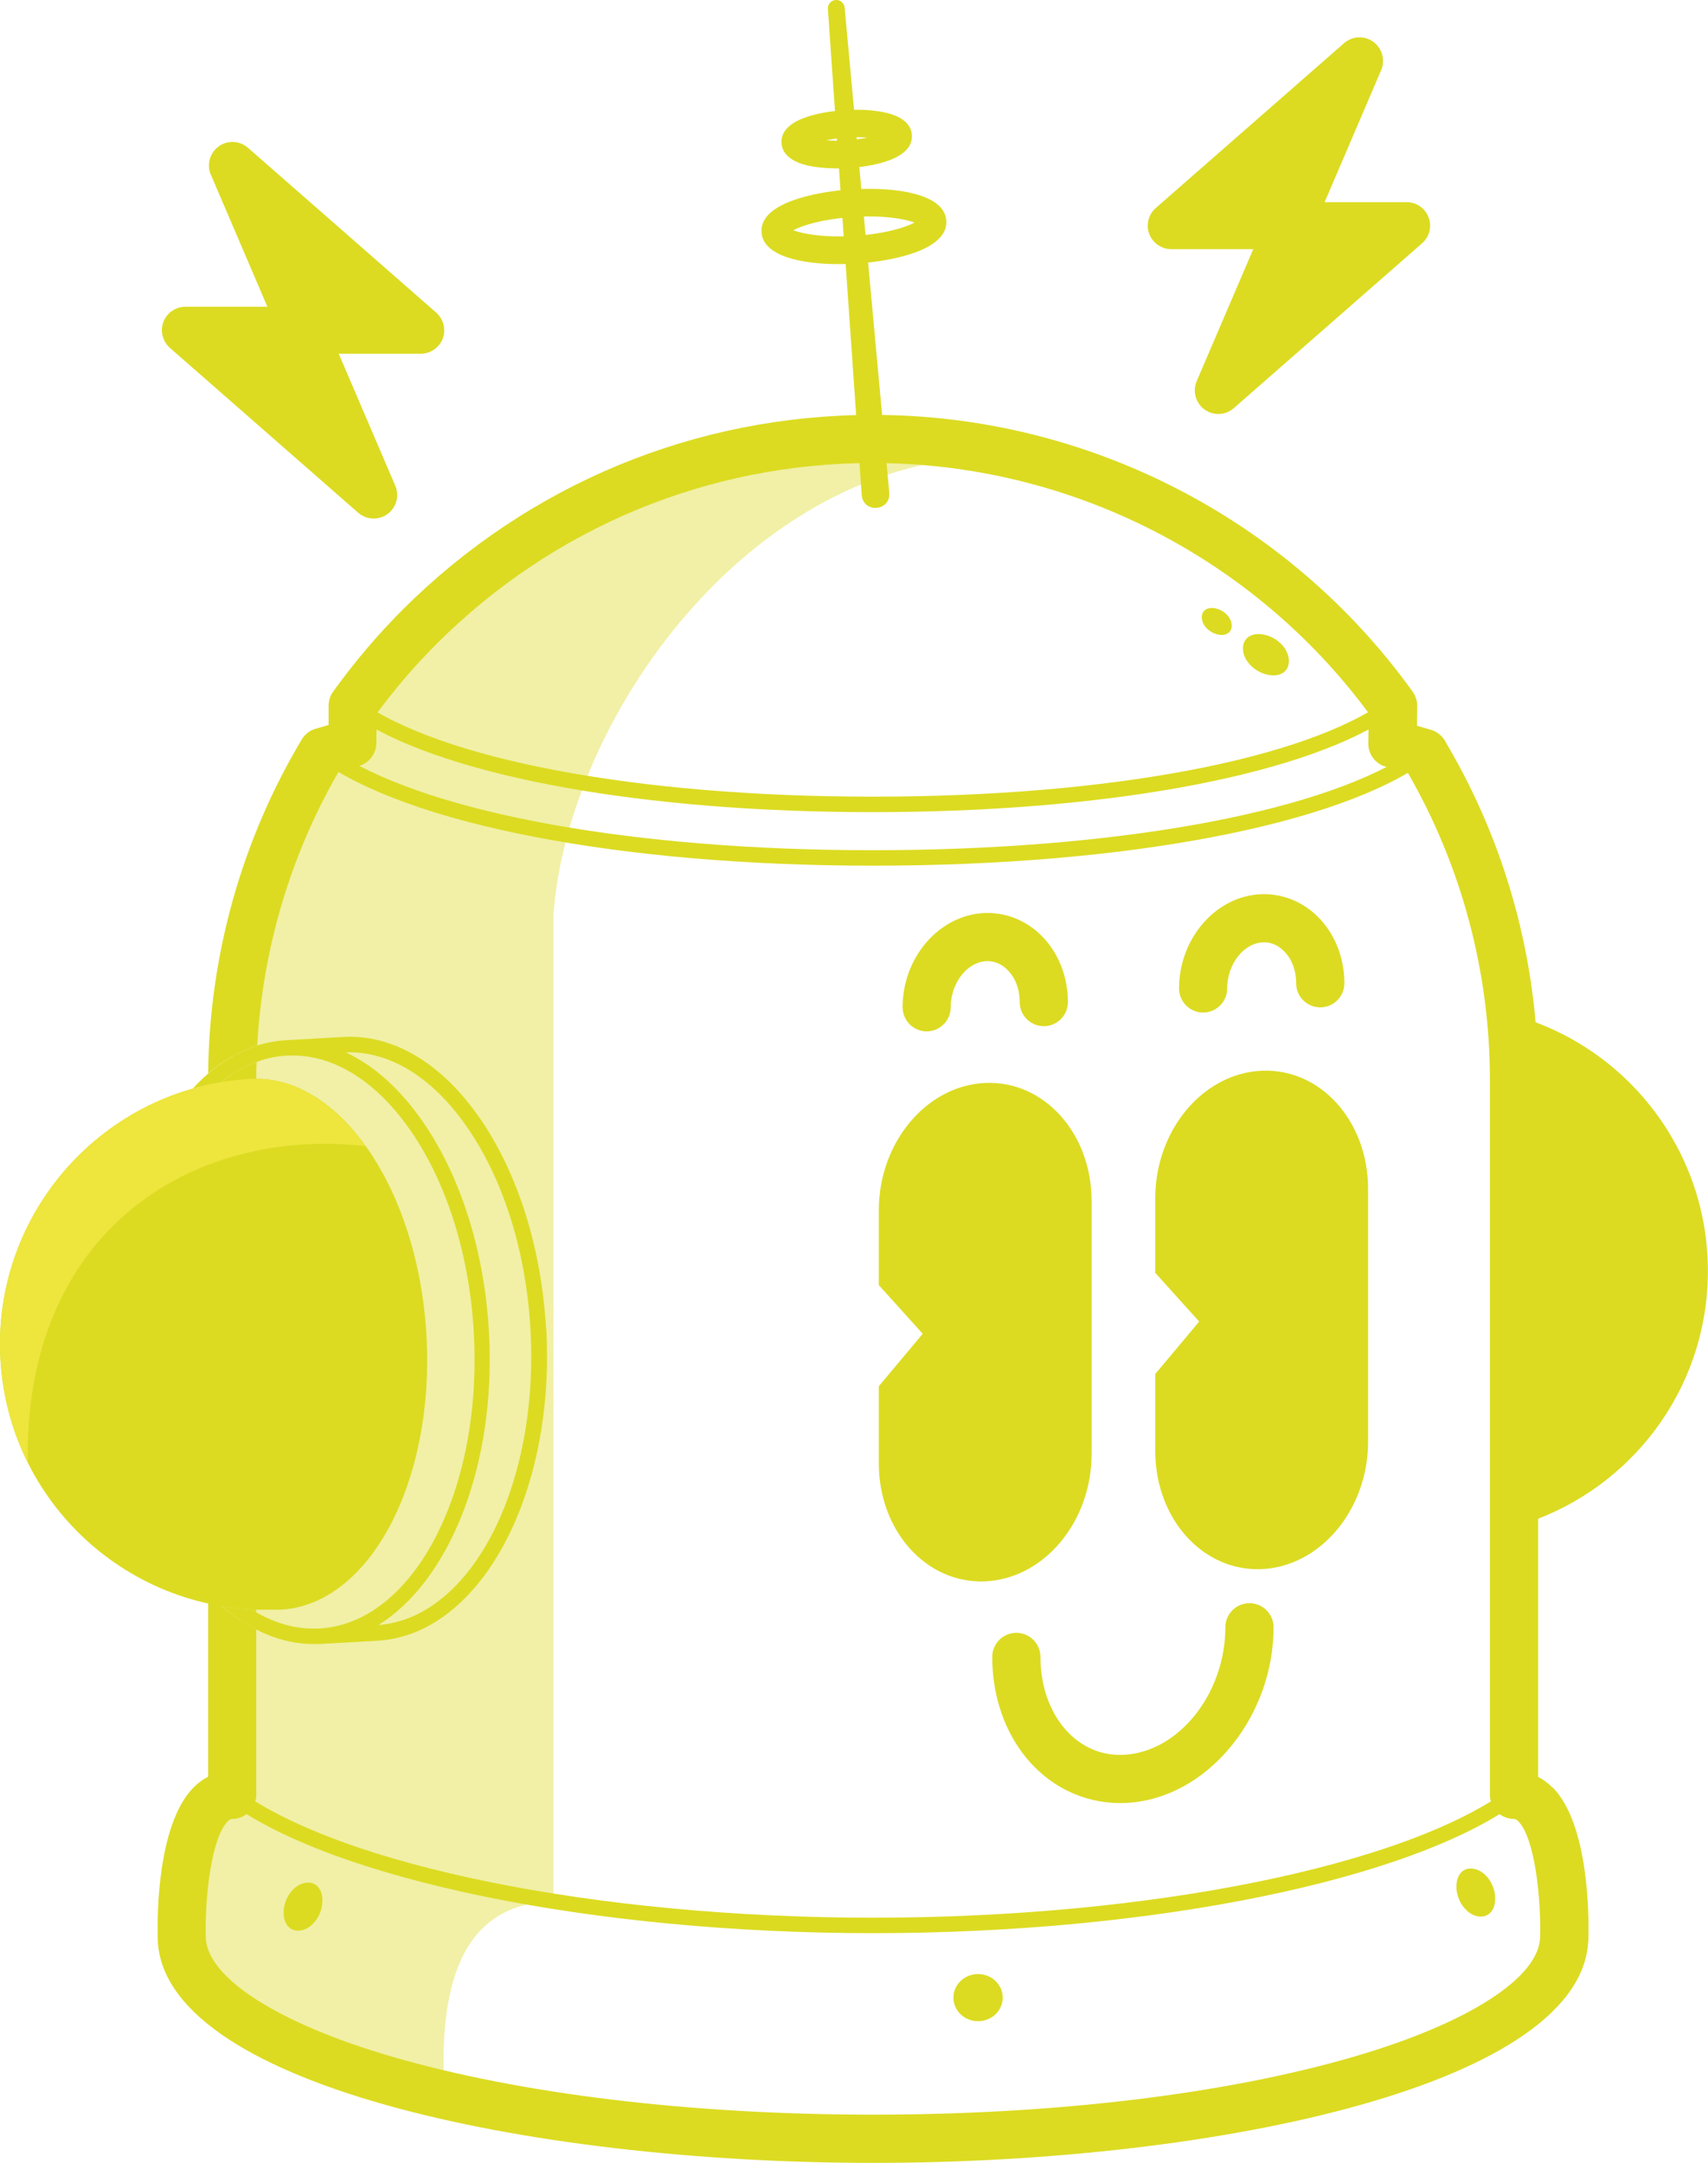
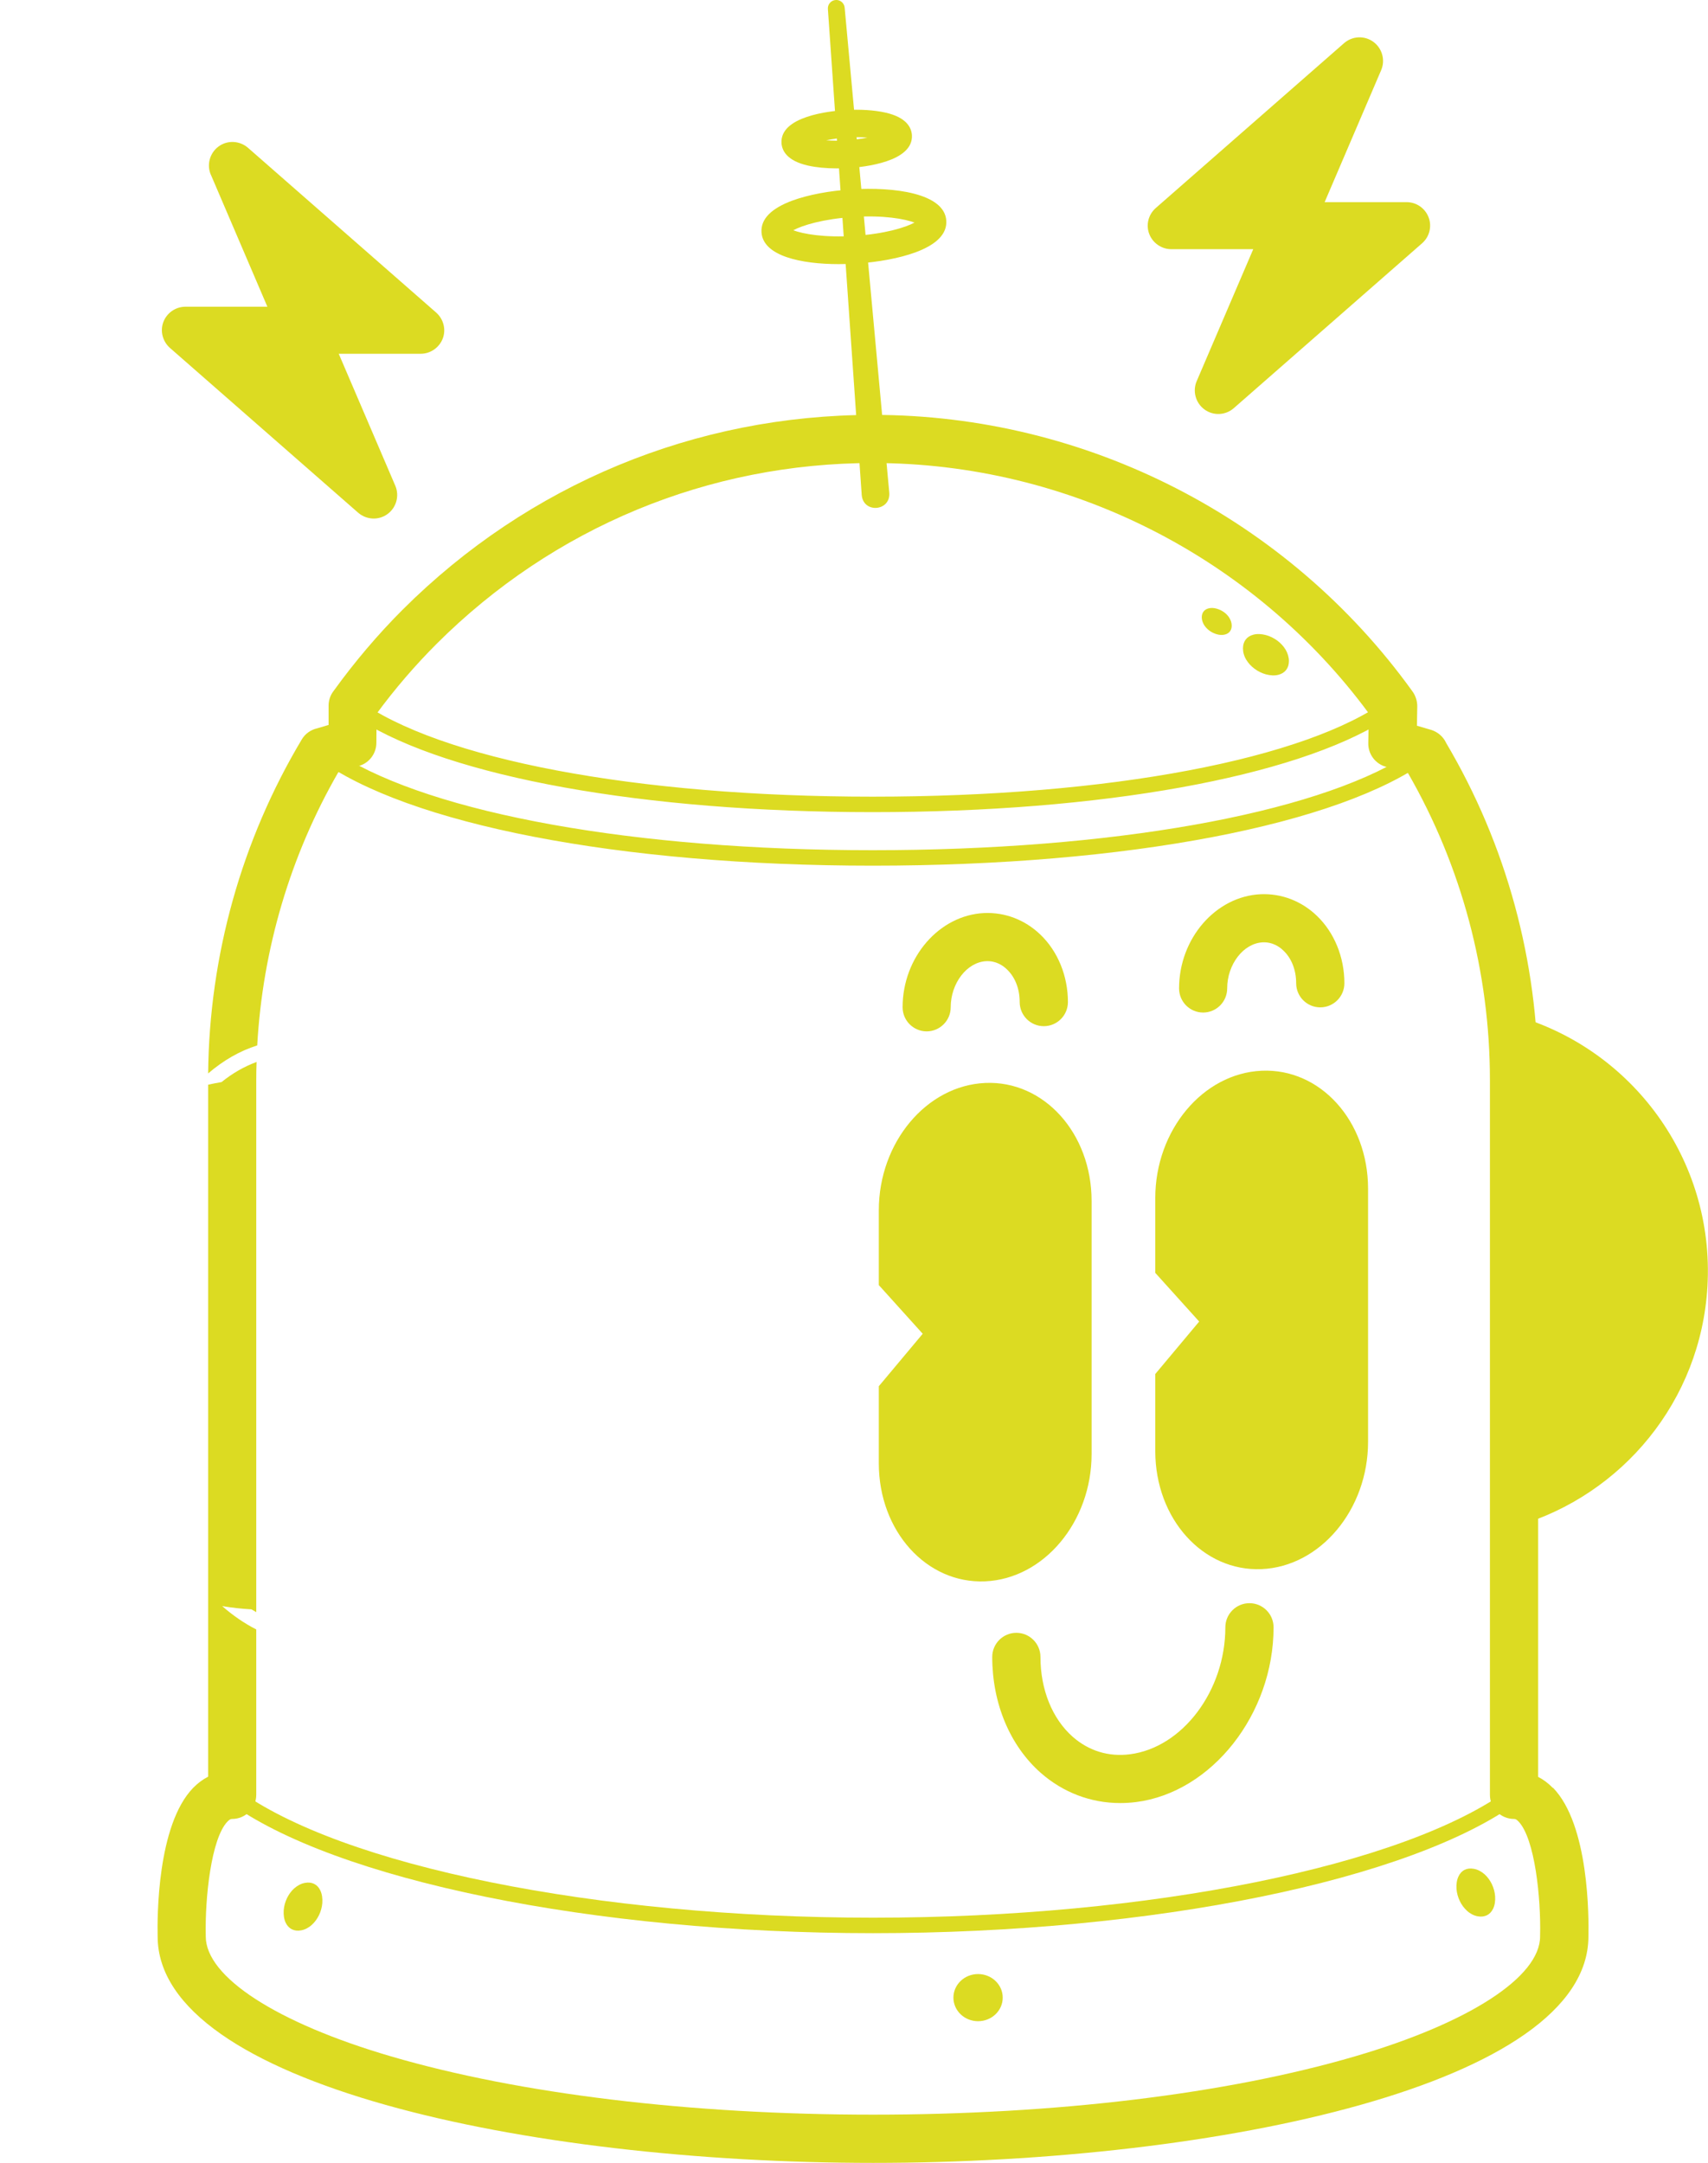
<svg xmlns="http://www.w3.org/2000/svg" id="Calque_1" viewBox="0 0 157.97 200">
  <defs>
    <style>.cls-1{fill:#eee53d;}.cls-2{opacity:.4;}.cls-2,.cls-3{fill:#dcdb22;}</style>
  </defs>
-   <path class="cls-2" d="M94.88,42.29c-24.1-1.8-42.38,23.41-43.7,42.39v91.14c-7.97.12-10.75,6.83-10.06,17.93-11.58-2.36-24.32-7.47-24.32-14.69,0,0-.33-13.09,4.67-13.09v-66.09c0-11.11,3.06-21.49,8.35-30.35h.02l2.75-.83.03-3.41s0-.02.02-.05c1.87-2.59,3.92-5.01,6.18-7.28,10.73-10.71,25.55-17.36,41.92-17.36,4.87,0,9.6.59,14.13,1.7Z" />
  <path class="cls-3" d="M80.71,80.04c-23.37,0-43.04-3.81-51.34-9.93-.22-.16-.33-.43-.28-.7s.24-.48.5-.56l2.29-.68v-2.95c0-.27.15-.52.39-.64.24-.12.53-.1.75.06,7.54,5.56,25.82,9.02,47.69,9.02s40.15-3.46,47.69-9.02c.22-.16.51-.18.75-.06.24.12.39.37.39.64l-.03,3.02,2.41.7c.26.08.46.29.5.56.05.27-.06.54-.28.7-8.23,6.07-27.94,9.84-51.44,9.84ZM31.43,69.78c8.69,5.47,27.29,8.83,49.27,8.83s40.72-3.32,49.36-8.73l-1.47-.43c-.31-.09-.52-.37-.52-.69l.02-2.19c-8.36,5.28-26.25,8.52-47.39,8.52s-39.05-3.24-47.4-8.52v2.13c0,.32-.21.59-.51.68l-1.36.41Z" />
-   <path class="cls-3" d="M118.24,62.39c-.34.09-.74.07-1.16-.04-.75-.21-1.43-.71-1.81-1.34-.21-.34-.31-.71-.31-1.06,0-.65.35-1.11.97-1.27.34-.09.74-.07,1.16.04.76.21,1.43.71,1.81,1.34.2.34.31.71.31,1.06,0,.65-.35,1.11-.97,1.27Z" />
+   <path class="cls-3" d="M118.24,62.39c-.34.09-.74.07-1.16-.04-.75-.21-1.43-.71-1.81-1.34-.21-.34-.31-.71-.31-1.06,0-.65.35-1.11.97-1.27.34-.09.74-.07,1.16.04.76.21,1.43.71,1.81,1.34.2.34.31.71.31,1.06,0,.65-.35,1.11-.97,1.27" />
  <path class="cls-3" d="M113.29,58.67c-.22.06-.49.05-.76-.03-.49-.14-.93-.46-1.18-.88-.13-.22-.2-.46-.2-.69,0-.42.23-.72.63-.82.22-.06.49-.05.76.03.49.14.94.46,1.18.88.13.22.2.46.2.69,0,.42-.23.72-.63.82Z" />
  <path class="cls-3" d="M79.7,45.79L76.57.83c-.03-.43.29-.8.72-.83.42-.03.79.28.83.7l4.13,44.88c.11,1.69-2.38,1.91-2.55.21h0Z" />
  <path class="cls-3" d="M77.58,24.42c-3.5,0-7.01-.75-7.15-2.94-.08-1.22.89-2.21,2.87-2.94,1.46-.53,3.4-.9,5.46-1.03,3.94-.25,8.6.36,8.76,2.89.08,1.22-.89,2.21-2.87,2.94-1.46.53-3.4.9-5.46,1.03-.53.03-1.07.05-1.61.05ZM73.37,21.29c.9.34,2.87.7,5.66.52,2.78-.18,4.7-.77,5.55-1.23-.9-.34-2.87-.7-5.66-.52-2.78.18-4.7.77-5.55,1.23ZM85.07,20.86h0,0Z" />
  <path class="cls-3" d="M77.41,15.57c-.99,0-1.92-.09-2.68-.26-1.94-.44-2.4-1.37-2.45-2.07-.16-2.49,4.45-2.97,5.86-3.06,1.39-.09,2.72,0,3.75.23,1.94.44,2.4,1.37,2.45,2.07.16,2.49-4.45,2.97-5.86,3.06-.36.02-.72.03-1.08.03ZM82.01,13.13h0,0ZM76.42,12.97c.54.04,1.18.06,1.91,0,.73-.05,1.36-.14,1.89-.25-.54-.04-1.18-.06-1.91,0-.73.05-1.36.14-1.89.25Z" />
  <path class="cls-3" d="M80.75,178.74c-25.83,0-49.82-4.9-59.71-12.19-.32-.23-.39-.68-.15-1s.68-.38,1-.15c9.66,7.13,33.31,11.91,58.86,11.91s49.2-4.79,58.86-11.91c.32-.23.76-.17,1,.15s.17.76-.15,1c-9.88,7.29-33.88,12.19-59.71,12.19Z" />
  <path class="cls-3" d="M91.12,100.13c-5.44.24-9.84,5.51-9.84,11.77v6.92l4.06,4.5-4.06,4.85v7.13c0,6.26,4.41,11.15,9.84,10.91,5.44-.24,9.84-5.51,9.84-11.77v-23.4c0-6.26-4.41-11.15-9.84-10.91Z" />
  <path class="cls-3" d="M116.69,99c-5.44.24-9.84,5.51-9.84,11.77v6.92l4.06,4.5-4.06,4.85v7.13c0,6.26,4.41,11.15,9.84,10.91s9.84-5.51,9.84-11.77v-23.4c0-6.26-4.41-11.15-9.84-10.91Z" />
  <path class="cls-3" d="M85.71,95.36c-1.23,0-2.23-1-2.23-2.23,0-4.62,3.39-8.52,7.55-8.71,1.92-.08,3.76.62,5.19,1.99,1.62,1.55,2.55,3.83,2.55,6.24,0,1.23-1,2.23-2.23,2.23s-2.23-1-2.23-2.23-.43-2.31-1.18-3.02c-.38-.37-1.02-.8-1.91-.76-1.78.08-3.29,2.03-3.29,4.26,0,1.23-1,2.23-2.23,2.23Z" />
  <path class="cls-3" d="M111.28,93.62c-1.23,0-2.23-1-2.23-2.23,0-4.62,3.39-8.52,7.55-8.71,1.92-.08,3.76.62,5.19,1.99,1.62,1.55,2.55,3.83,2.55,6.24,0,1.23-1,2.23-2.23,2.23s-2.23-1-2.23-2.23-.43-2.31-1.18-3.02c-.38-.37-1.02-.8-1.91-.76-1.78.08-3.29,2.03-3.29,4.26,0,1.23-1,2.23-2.23,2.23Z" />
  <path class="cls-3" d="M103.6,166.71c-2.7,0-5.27-.97-7.34-2.79-2.85-2.51-4.49-6.42-4.49-10.72,0-1.23,1-2.23,2.23-2.23s2.23,1,2.23,2.23c0,3.02,1.09,5.71,2.98,7.38,1.49,1.31,3.32,1.87,5.29,1.62,4.87-.62,8.83-5.88,8.83-11.74,0-1.23,1-2.23,2.23-2.23s2.23,1,2.23,2.23c0,8.02-5.71,15.27-12.73,16.16-.49.06-.98.09-1.46.09Z" />
  <path class="cls-3" d="M29.63,174.8c.15.32.21.72.18,1.15-.06.78-.43,1.54-.98,2.03-.3.27-.64.44-.98.5-.64.12-1.16-.14-1.43-.71-.15-.32-.21-.72-.18-1.15.06-.78.43-1.54.98-2.03.3-.26.64-.44.99-.5.64-.12,1.16.14,1.42.71Z" />
  <path class="cls-3" d="M134.89,173.5c-.15.32-.21.72-.18,1.15.06.78.43,1.54.98,2.03.3.27.64.44.98.5.64.12,1.16-.14,1.43-.71.15-.32.21-.72.18-1.15-.06-.78-.43-1.54-.98-2.03-.3-.26-.64-.44-.99-.5-.64-.12-1.16.14-1.42.71Z" />
  <ellipse class="cls-3" cx="90.46" cy="184.7" rx="2.28" ry="2.18" />
  <path class="cls-3" d="M143.62,165.31c-.42-.43-.87-.77-1.36-1.02v-64.41c0-11-2.94-21.78-8.51-31.19-.26-.57-.77-1.02-1.4-1.21l-1.3-.38.03-1.81c0-.5-.17-1-.47-1.4-11.52-15.99-30.16-25.53-49.87-25.53-16.41,0-31.86,6.4-43.5,18.01-2.29,2.29-4.43,4.81-6.36,7.48-.4.5-.49,1.03-.49,1.41v1.77s-1.05.31-1.05.31c-.59.13-1.12.5-1.43,1.03-5.57,9.32-8.55,19.98-8.66,30.88,1.4-1.2,2.92-2.08,4.54-2.59.5-8.9,3.06-17.56,7.5-25.26l1.94-.59c.93-.28,1.57-1.14,1.58-2.11l.02-2.71c1.7-2.31,3.57-4.48,5.56-6.47,10.8-10.77,25.13-16.71,40.35-16.71,18.06,0,35.15,8.64,45.86,23.15l-.05,2.75c-.02,1.01.64,1.9,1.61,2.18l2.07.6c4.95,8.6,7.57,18.39,7.57,28.37v66.09c0,1.23,1,2.23,2.23,2.23.07,0,.19,0,.4.22,1.53,1.56,2.1,7.13,2.01,10.58,0,.02,0,.04,0,.06,0,3.75-6.56,8-17.12,11.09-11.88,3.48-27.71,5.39-44.57,5.39s-32.71-1.91-44.59-5.39c-10.56-3.09-17.13-7.34-17.13-11.09,0-.02,0-.04,0-.05-.08-3.45.49-9.01,2.02-10.58.22-.23.34-.23.42-.23,1.23,0,2.23-1,2.23-2.23v-15.29c-1.09-.56-2.15-1.28-3.15-2.16.89.15,1.8.25,2.71.3.15.09.29.17.44.26v-49.19c0-.56.01-1.12.03-1.68-1.14.42-2.23,1.04-3.24,1.86-.42.07-.83.15-1.24.24v63.98c-.5.26-.96.6-1.38,1.03-3.35,3.44-3.33,12.01-3.29,13.77.05,13.58,34.12,20.91,66.18,20.91s66.1-7.33,66.15-20.91c.04-1.76.07-10.35-3.28-13.78ZM32.62,65.28h0,0ZM34.85,65.29h0s0,0,0,0ZM34.85,65.29h0s0,0,0,0ZM34.85,65.28h0s0,0,0,0Z" />
  <path class="cls-3" d="M140.03,93.86c.2,1.98.3,3.99.3,6.02v41.2c9.67-2.85,16.98-11.51,17.59-22.15.67-11.74-7.01-22.02-17.89-25.06Z" />
-   <path class="cls-3" d="M39.44,123.44c-.78-13.55-8.07-24.15-16.28-23.68C9.62,100.54-.73,112.15.04,125.69c.76,13.27,11.92,23.46,25.11,23.14.27,0,.55,0,.83,0,8.21-.47,14.24-11.84,13.46-25.39Z" />
-   <path class="cls-3" d="M50.5,122.8c-.43-7.39-2.58-14.25-6.06-19.32-3.55-5.17-8.08-7.88-12.74-7.6l-5.27.3c-3.22.19-6.16,1.8-8.6,4.47.87-.24,1.75-.44,2.66-.6,1.81-1.46,3.85-2.32,6.03-2.45.18,0,.35-.01.53-.01,3.96,0,7.83,2.46,10.96,7,3.34,4.85,5.4,11.45,5.81,18.59.84,14.6-5.56,26.89-14.26,27.39-2.19.12-4.31-.51-6.29-1.76-.91-.05-1.82-.15-2.71-.3,2.56,2.23,5.45,3.5,8.47,3.5.2,0,.41,0,.62-.01l5.27-.3c9.48-.55,16.48-13.51,15.6-28.9ZM34.98,150.26c6.61-4.09,10.95-14.85,10.24-27.15-.42-7.39-2.58-14.25-6.06-19.32-2.11-3.07-4.56-5.27-7.18-6.49,4.07-.14,8.07,2.33,11.27,6.99,3.34,4.85,5.4,11.46,5.81,18.59.83,14.51-5.48,26.74-14.09,27.37Z" />
-   <path class="cls-1" d="M33.82,105.97c-16.25-1.81-31.62,8.05-31.25,29.26-1.44-2.89-2.34-6.11-2.53-9.54-.78-13.55,9.58-25.16,23.12-25.94,3.99-.23,7.75,2.15,10.66,6.21Z" />
  <path class="cls-3" d="M122.51,18.69h7.58c.91,0,1.72.56,2.04,1.41.32.84.08,1.8-.61,2.4l-17.41,15.24c-.77.67-1.89.72-2.71.12-.82-.6-1.12-1.69-.72-2.62l5.23-12.2h-7.58c-.9,0-1.72-.57-2.04-1.41-.32-.84-.08-1.8.61-2.4l17.41-15.24c.77-.67,1.89-.72,2.71-.12.82.6,1.12,1.69.72,2.62l-5.23,12.21Z" />
  <path class="cls-3" d="M19.5,16.16c-.4-.93-.1-2.02.72-2.62.82-.6,1.94-.54,2.71.12l17.41,15.24c.68.6.93,1.56.61,2.4-.32.84-1.14,1.41-2.04,1.41h-7.58s5.23,12.2,5.23,12.2c.4.93.1,2.02-.72,2.62-.82.6-1.94.54-2.71-.12l-17.41-15.24c-.68-.6-.93-1.56-.61-2.4.32-.84,1.13-1.41,2.04-1.41h7.58s-5.23-12.21-5.23-12.21Z" />
</svg>